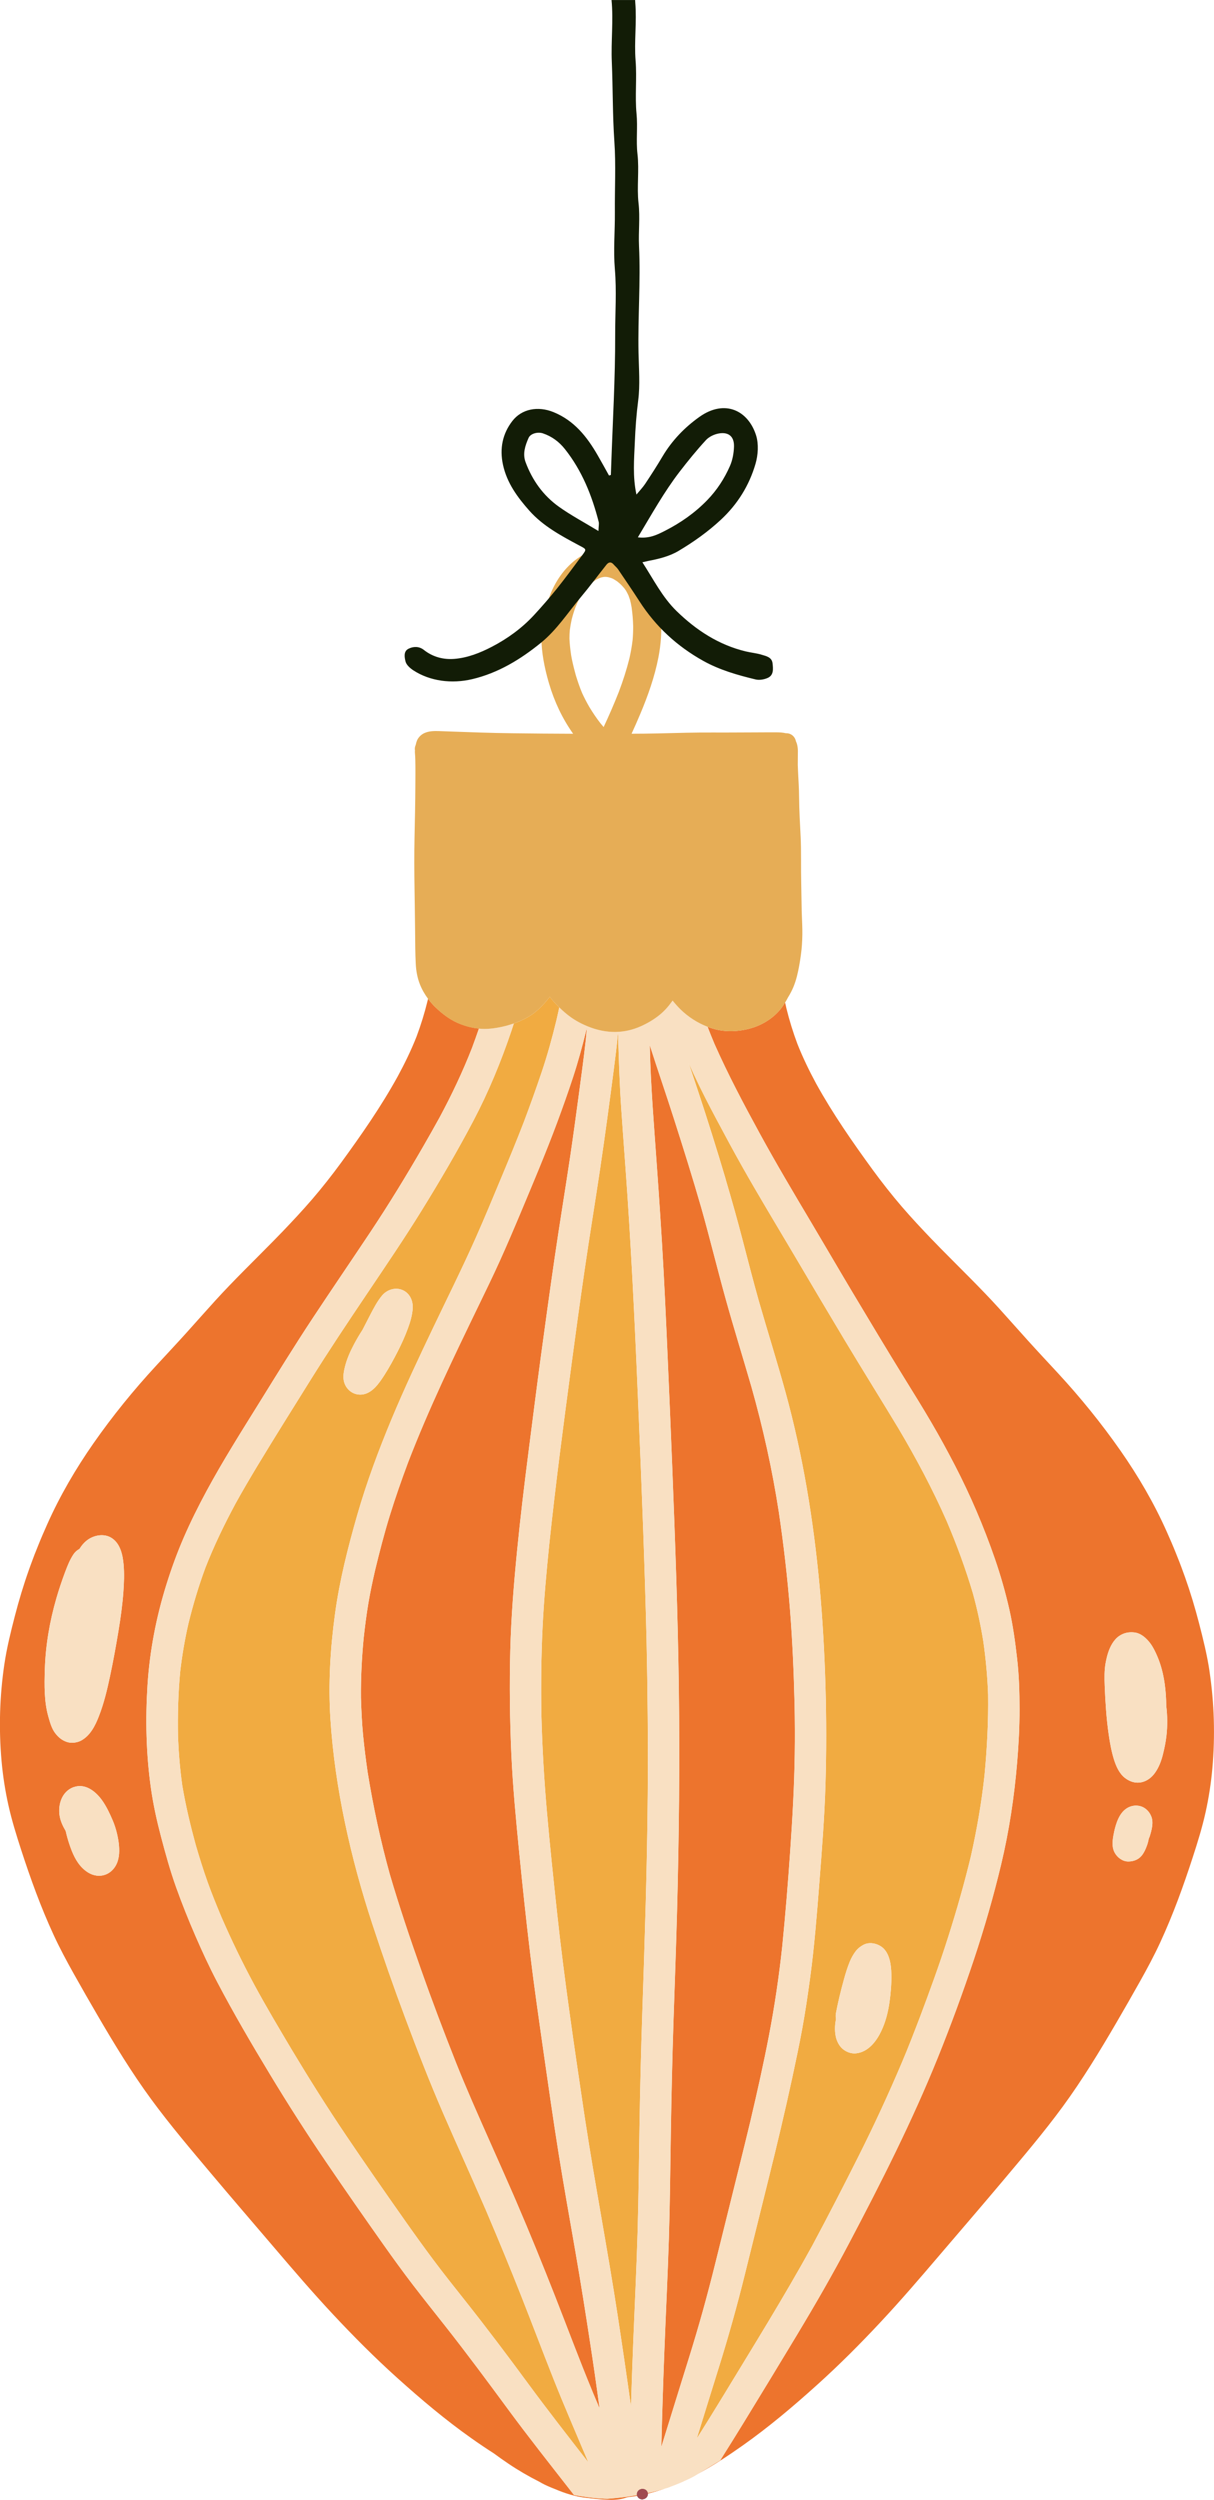
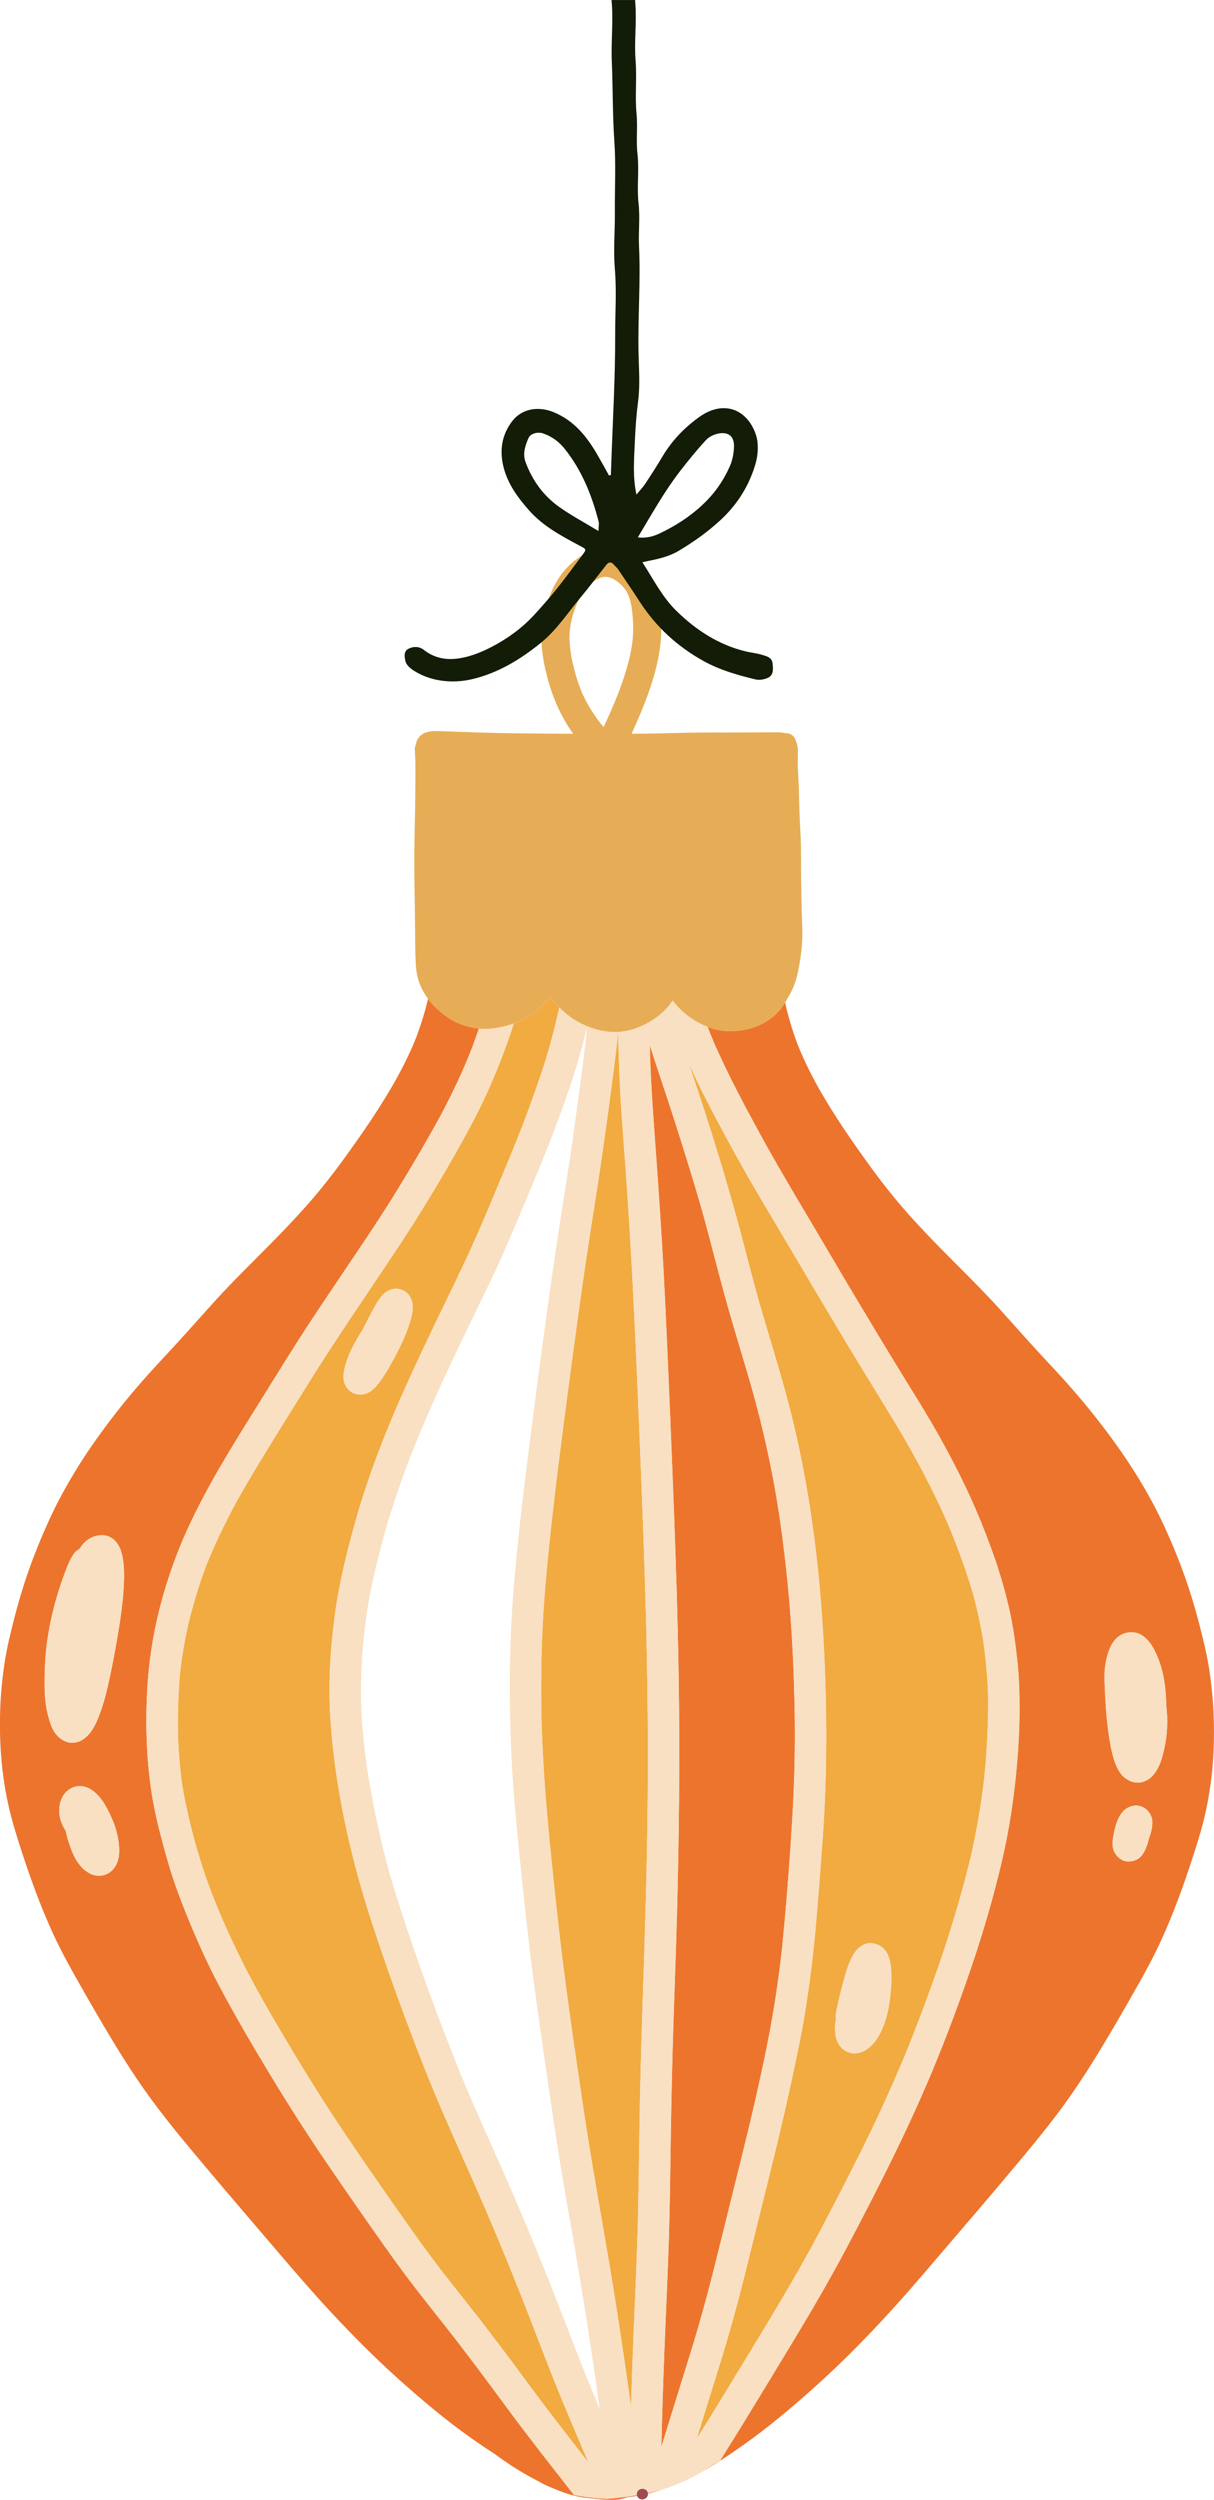
<svg xmlns="http://www.w3.org/2000/svg" width="119" height="245" viewBox="0 0 119 245" fill="none">
  <g clip-path="url(#clip0_140_54611)">
    <path d="M65.606 243.733C65.462 243.782 65.317 243.83 65.172 243.872C65.028 243.917 64.88 243.96 64.733 244.002C64.706 244.009 64.678 244.017 64.648 244.024C64.409 244.092 64.166 244.154 63.922 244.212C63.874 244.224 63.825 244.234 63.777 244.244C63.66 244.271 63.543 244.299 63.423 244.324C63.296 244.351 63.168 244.379 63.041 244.406C63.041 244.406 63.033 244.406 63.031 244.406C63.011 244.409 62.991 244.414 62.971 244.419C62.966 244.419 62.961 244.419 62.959 244.421H62.964C62.961 244.421 62.959 244.421 62.954 244.421C62.954 244.421 62.949 244.421 62.946 244.421C62.946 244.421 62.951 244.421 62.954 244.421C62.951 244.421 62.949 244.421 62.946 244.421C62.941 244.421 62.931 244.421 62.926 244.424C62.931 244.424 62.941 244.424 62.946 244.421C62.944 244.421 62.936 244.421 62.934 244.421C62.736 244.461 62.539 244.496 62.34 244.531C62.335 244.531 62.33 244.531 62.325 244.531C62.128 244.566 61.931 244.598 61.731 244.628C61.701 244.633 61.671 244.641 61.639 244.643C61.439 244.673 61.237 244.701 61.037 244.726C60.99 244.731 60.942 244.738 60.892 244.743C60.725 244.763 60.555 244.783 60.388 244.798C60.323 244.805 60.261 244.808 60.196 244.815C60.109 244.823 60.021 244.833 59.937 244.84C59.827 244.85 59.719 244.858 59.61 244.865C59.592 244.865 59.575 244.87 59.557 244.87H59.572C59.572 244.87 59.557 244.87 59.55 244.87C59.547 244.87 59.545 244.87 59.542 244.87C59.537 244.87 59.535 244.87 59.53 244.87C59.402 244.87 59.275 244.865 59.15 244.86V244.855C59.023 244.85 58.896 244.848 58.769 244.84C57.93 244.773 57.092 244.656 56.263 244.504C56.141 244.346 56.016 244.189 55.894 244.029C53.865 241.427 51.813 238.84 49.857 236.182C47.808 233.4 45.754 230.623 43.613 227.909C42.567 226.584 41.511 225.262 40.483 223.922C39.498 222.639 38.549 221.324 37.613 220.005C35.702 217.302 33.81 214.583 31.951 211.846C30.034 209.026 28.2 206.159 26.438 203.24C24.654 200.289 22.909 197.309 21.305 194.255C20.521 192.766 19.815 191.236 19.146 189.692C18.47 188.128 17.833 186.551 17.262 184.946C16.68 183.32 16.219 181.648 15.779 179.979C15.368 178.414 15.018 176.822 14.791 175.221C14.319 171.877 14.245 168.486 14.459 165.121C14.674 161.795 15.31 158.491 16.303 155.308C16.793 153.738 17.352 152.196 18.006 150.687C18.684 149.125 19.443 147.603 20.252 146.106C21.836 143.172 23.623 140.347 25.383 137.515C27.129 134.698 28.866 131.874 30.696 129.109C32.552 126.3 34.452 123.523 36.316 120.721C38.14 117.979 39.854 115.17 41.502 112.318C42.043 111.382 42.572 110.441 43.096 109.493C44.282 107.283 45.355 105.025 46.268 102.689C46.505 102.06 46.727 101.424 46.947 100.791C46.355 100.736 45.776 100.596 45.208 100.384C44.239 100.027 43.421 99.418 42.684 98.71C42.415 98.453 42.178 98.168 41.958 97.874C41.941 97.946 41.926 98.021 41.908 98.093C41.619 99.278 41.259 100.439 40.833 101.579C40.304 102.924 39.675 104.211 38.988 105.481C37.359 108.438 35.43 111.205 33.443 113.932C32.535 115.17 31.589 116.377 30.588 117.54C29.64 118.64 28.644 119.703 27.639 120.753C27.639 120.753 27.641 120.751 27.643 120.748C27.641 120.751 27.639 120.753 27.634 120.758C27.621 120.771 27.608 120.786 27.594 120.798C27.601 120.788 27.611 120.781 27.619 120.771C27.352 121.048 27.084 121.325 26.815 121.599C24.896 123.553 22.922 125.457 21.078 127.485C20.134 128.523 19.208 129.576 18.27 130.616C17.287 131.704 16.286 132.772 15.293 133.848C13.087 136.235 11.04 138.758 9.176 141.423C7.422 143.935 5.879 146.577 4.629 149.377C4.317 150.075 4.013 150.774 3.731 151.485C3.646 151.697 3.561 151.912 3.476 152.124C3.421 152.264 3.356 152.406 3.309 152.553C3.269 152.655 3.232 152.758 3.192 152.862C3.069 153.192 2.947 153.519 2.832 153.848C2.303 155.34 1.849 156.852 1.452 158.384C1.055 159.918 0.671 161.47 0.436 163.04C-0.038 166.199 -0.128 169.397 0.152 172.578C0.282 174.028 0.506 175.475 0.821 176.895C1.15 178.377 1.602 179.829 2.069 181.271C2.992 184.113 4.005 186.915 5.26 189.63C5.857 190.922 6.533 192.182 7.229 193.425C7.996 194.792 8.772 196.152 9.563 197.504C11.2 200.311 12.895 203.098 14.816 205.72C16.685 208.27 18.737 210.675 20.768 213.093C22.765 215.468 24.794 217.819 26.807 220.179C28.719 222.422 30.636 224.66 32.65 226.814C34.664 228.969 36.745 231.058 38.938 233.031C41.259 235.12 43.638 237.131 46.191 238.935C46.917 239.449 47.661 239.953 48.414 240.434C48.883 240.778 49.358 241.118 49.842 241.442C50.805 242.091 51.821 242.682 52.861 243.206C53.238 243.436 53.648 243.62 54.052 243.787C54.159 243.832 54.269 243.875 54.379 243.917C55.385 244.346 56.413 244.676 57.516 244.793C57.558 244.798 57.601 244.8 57.643 244.803C57.738 244.815 57.83 244.83 57.925 244.84C58.464 244.9 59.006 244.95 59.55 244.975C59.669 244.98 59.792 244.985 59.914 244.985C60.448 244.985 60.98 244.915 61.481 244.733C61.99 244.671 62.499 244.598 63.004 244.491C63.969 244.286 64.903 243.995 65.819 243.635C65.841 243.625 65.864 243.615 65.886 243.608C65.796 243.64 65.709 243.678 65.619 243.71C65.614 243.71 65.609 243.715 65.604 243.715L65.606 243.733ZM6.381 154.063C6.608 153.459 6.84 152.867 7.197 152.328C7.349 152.099 7.551 151.919 7.784 151.797C8.016 151.43 8.305 151.088 8.669 150.849C9.331 150.415 10.252 150.275 10.948 150.727C11.791 151.271 12.031 152.373 12.113 153.309C12.193 154.207 12.158 155.115 12.093 156.014C12.001 157.289 11.824 158.559 11.614 159.821C11.367 161.311 11.098 162.8 10.783 164.277C10.501 165.61 10.184 166.942 9.685 168.212C9.331 169.12 8.849 170.086 7.956 170.572C7.696 170.712 7.382 170.789 7.07 170.789C6.885 170.789 6.703 170.762 6.538 170.705C6.064 170.542 5.73 170.258 5.425 169.869C5.063 169.405 4.896 168.783 4.739 168.23C4.32 166.747 4.347 165.148 4.392 163.621C4.464 161.238 4.866 158.908 5.527 156.622C5.777 155.759 6.064 154.908 6.378 154.068L6.381 154.063ZM7.205 175.143C8.343 174.724 9.366 175.54 9.995 176.411C10.426 177.012 10.751 177.701 11.04 178.379C11.315 179.023 11.497 179.704 11.609 180.393C11.704 181.057 11.744 181.765 11.532 182.406C11.282 183.165 10.663 183.756 9.842 183.816C9.797 183.819 9.75 183.821 9.705 183.821C9.079 183.821 8.535 183.507 8.095 183.078C7.447 182.444 7.092 181.596 6.808 180.755C6.66 180.318 6.538 179.879 6.438 179.43C6.166 178.971 5.934 178.482 5.847 177.958C5.662 176.847 6.062 175.56 7.205 175.138V175.143Z" fill="#ED742D" />
    <path d="M62.951 244.424L62.944 244.426L62.954 244.424H62.959H62.951Z" fill="#CA6F77" />
    <path d="M118.558 163.758C118.323 162.189 117.939 160.637 117.542 159.102C117.145 157.57 116.691 156.058 116.162 154.566C116.045 154.237 115.925 153.91 115.803 153.581C115.763 153.479 115.728 153.374 115.685 153.271C115.638 153.127 115.573 152.985 115.518 152.842C115.436 152.628 115.351 152.416 115.264 152.204C114.982 151.493 114.677 150.794 114.365 150.095C113.118 147.296 111.575 144.654 109.818 142.141C107.954 139.476 105.908 136.954 103.702 134.566C102.706 133.491 101.705 132.42 100.724 131.335C99.784 130.294 98.858 129.242 97.917 128.204C96.073 126.175 94.099 124.271 92.18 122.318C91.91 122.043 91.643 121.769 91.376 121.489C91.383 121.499 91.393 121.507 91.401 121.517C91.388 121.502 91.376 121.489 91.361 121.477C91.358 121.474 91.356 121.472 91.351 121.467C91.351 121.467 91.353 121.469 91.356 121.472C90.35 120.422 89.354 119.359 88.406 118.258C87.405 117.093 86.46 115.888 85.551 114.65C83.567 111.923 81.638 109.156 80.006 106.2C79.32 104.93 78.693 103.642 78.162 102.297C77.735 101.155 77.376 99.995 77.086 98.812C77.041 98.622 77.001 98.433 76.959 98.243C76.817 98.478 76.664 98.704 76.49 98.917C75.773 99.787 74.75 100.429 73.67 100.748C72.462 101.107 71.117 101.175 69.901 100.81C69.717 100.755 69.534 100.691 69.355 100.621C69.574 101.187 69.799 101.748 70.036 102.31C71.366 105.309 72.898 108.201 74.471 111.08C76.098 114.059 77.835 116.973 79.569 119.89C80.879 122.091 82.165 124.306 83.477 126.504C83.492 126.529 83.507 126.554 83.522 126.579C83.525 126.584 83.527 126.587 83.53 126.592C83.532 126.597 83.535 126.599 83.537 126.604C83.545 126.617 83.552 126.629 83.557 126.639C85.227 129.429 86.896 132.218 88.603 134.985C89.507 136.45 90.418 137.909 91.286 139.394C92.092 140.769 92.856 142.168 93.59 143.586C95.122 146.542 96.43 149.606 97.517 152.753C98.082 154.384 98.556 156.051 98.938 157.735C99.294 159.307 99.514 160.914 99.696 162.516C99.888 164.172 99.936 165.839 99.938 167.503C99.938 169.232 99.848 170.971 99.704 172.693C99.422 176.066 98.92 179.407 98.136 182.701C97.385 185.844 96.487 188.958 95.464 192.025C94.381 195.273 93.198 198.494 91.915 201.668C89.407 207.878 86.377 213.859 83.255 219.78C81.641 222.844 79.911 225.843 78.127 228.809C76.405 231.669 74.668 234.518 72.926 237.368C72.162 238.615 71.386 239.858 70.605 241.095C70.183 241.352 69.761 241.604 69.342 241.866C69.02 242.063 68.701 242.26 68.376 242.455C69.914 241.627 71.381 240.658 72.801 239.655C75.354 237.852 77.733 235.843 80.053 233.752C82.247 231.779 84.328 229.693 86.342 227.534C88.356 225.381 90.27 223.143 92.184 220.9C94.198 218.54 96.227 216.189 98.224 213.814C100.255 211.394 102.309 208.991 104.176 206.441C106.097 203.816 107.792 201.029 109.429 198.225C110.218 196.873 110.996 195.513 111.762 194.146C112.459 192.903 113.135 191.643 113.731 190.351C114.987 187.636 116 184.834 116.923 181.992C117.392 180.55 117.844 179.098 118.171 177.616C118.486 176.196 118.71 174.746 118.84 173.299C119.119 170.116 119.03 166.919 118.555 163.761L118.558 163.758ZM109.189 179.619C109.289 179.143 109.419 178.664 109.626 178.22C109.808 177.835 110.053 177.481 110.41 177.239C110.762 177 111.196 176.895 111.62 176.967C112.197 177.064 112.636 177.466 112.85 177.998C113.098 178.606 112.893 179.332 112.711 179.934C112.683 180.021 112.648 180.106 112.608 180.186C112.566 180.42 112.506 180.652 112.424 180.874C112.294 181.224 112.154 181.546 111.92 181.84C111.595 182.242 111.116 182.419 110.614 182.424C110.609 182.424 110.604 182.424 110.599 182.424C110.033 182.424 109.519 182.027 109.262 181.546C108.95 180.959 109.065 180.241 109.194 179.619H109.189ZM113.23 173.716C112.91 174.173 112.459 174.534 111.905 174.657C111.775 174.684 111.648 174.699 111.523 174.699C111.061 174.699 110.627 174.514 110.253 174.223C109.711 173.796 109.399 173.082 109.197 172.441C108.947 171.645 108.8 170.819 108.68 169.993C108.561 169.187 108.478 168.379 108.418 167.568C108.358 166.787 108.316 166.004 108.286 165.22C108.259 164.447 108.241 163.673 108.386 162.91C108.508 162.271 108.685 161.63 109.025 161.071C109.199 160.787 109.434 160.507 109.714 160.32C110.17 160.016 110.649 159.918 111.191 159.978C111.842 160.051 112.384 160.55 112.758 161.049C113.04 161.43 113.247 161.864 113.434 162.299C113.804 163.154 114.031 164.065 114.163 164.988C114.268 165.712 114.313 166.445 114.32 167.179C114.44 168.15 114.448 169.133 114.338 170.106C114.268 170.737 114.138 171.353 113.983 171.969C113.829 172.583 113.597 173.195 113.23 173.716Z" fill="#ED742D" />
    <path d="M54.236 98.113C54.114 97.973 54.004 97.829 53.895 97.679C53.398 98.32 52.854 98.916 52.19 99.388C51.691 99.742 51.13 100.014 50.558 100.229C50.496 100.251 50.431 100.271 50.368 100.294C50.291 100.528 50.219 100.768 50.139 101.002C49.113 104.034 47.9 106.986 46.41 109.82C44.838 112.809 43.124 115.728 41.349 118.6C39.617 121.402 37.763 124.124 35.926 126.856C34.05 129.646 32.183 132.438 30.406 135.29C28.682 138.059 26.942 140.821 25.255 143.616C24.512 144.851 23.78 146.091 23.084 147.353C21.988 149.392 20.98 151.472 20.137 153.628C19.47 155.425 18.926 157.251 18.47 159.112C18.115 160.659 17.851 162.214 17.666 163.788C17.461 165.926 17.407 168.062 17.449 170.21C17.511 171.807 17.644 173.389 17.866 174.973C18.198 176.945 18.662 178.881 19.188 180.812C19.545 182.042 19.93 183.262 20.359 184.467C20.773 185.625 21.242 186.763 21.716 187.898C22.69 190.133 23.745 192.319 24.903 194.465C26.066 196.616 27.319 198.719 28.567 200.82C30.286 203.687 32.061 206.511 33.927 209.278C35.774 212.02 37.666 214.732 39.567 217.437C40.523 218.799 41.494 220.149 42.49 221.484C43.488 222.821 44.531 224.126 45.569 225.436C47.686 228.106 49.732 230.823 51.748 233.565C53.675 236.185 55.672 238.747 57.67 241.31C56.52 238.578 55.335 235.86 54.242 233.106C53.161 230.379 52.128 227.632 51.05 224.905C50.007 222.265 48.923 219.64 47.81 217.028C47.78 216.955 47.75 216.885 47.721 216.813C47.708 216.788 47.696 216.761 47.686 216.733C47.673 216.706 47.661 216.676 47.648 216.648C47.623 216.591 47.601 216.536 47.581 216.481C47.576 216.471 47.571 216.461 47.566 216.451C47.543 216.409 47.526 216.364 47.506 216.322C47.486 216.274 47.464 216.224 47.444 216.174C46.136 213.153 44.768 210.161 43.458 207.14C42.118 204.053 40.903 200.92 39.725 197.768C38.584 194.722 37.514 191.65 36.498 188.559C35.42 185.278 34.509 181.957 33.803 178.576C33.104 175.24 32.607 171.87 32.388 168.466C32.168 165.041 32.37 161.602 32.832 158.204C33.279 154.896 34.102 151.65 35.025 148.443C35.946 145.242 37.117 142.104 38.399 139.03C39.672 135.983 41.08 133.002 42.502 130.025C43.89 127.121 45.33 124.239 46.637 121.297C47.496 119.364 48.304 117.407 49.118 115.456C49.884 113.625 50.64 111.789 51.354 109.937C51.961 108.333 52.537 106.719 53.086 105.097C53.653 103.42 54.122 101.718 54.538 99.999C54.638 99.578 54.731 99.153 54.823 98.729C54.621 98.532 54.424 98.325 54.236 98.113ZM35.442 136.667C35.395 136.672 35.347 136.672 35.302 136.672C34.444 136.672 33.75 135.981 33.675 135.13C33.638 134.718 33.715 134.329 33.815 133.932C34.002 133.181 34.329 132.443 34.691 131.761C34.95 131.27 35.233 130.788 35.537 130.322C35.789 129.823 36.046 129.326 36.303 128.832C36.635 128.196 36.982 127.53 37.441 126.973C37.933 126.38 38.774 126.11 39.492 126.44C40.184 126.756 40.496 127.48 40.456 128.209C40.418 128.89 40.209 129.573 39.974 130.212C39.692 130.976 39.355 131.714 38.986 132.44C38.579 133.236 38.15 134.027 37.666 134.778C37.154 135.571 36.473 136.582 35.447 136.669L35.442 136.667Z" fill="#F1AB41" />
    <path d="M71.132 115.571C71.726 117.565 72.285 119.566 72.809 121.579C73.318 123.535 73.822 125.491 74.366 127.435C75.232 130.449 76.175 133.438 77.006 136.462C77.847 139.524 78.526 142.628 79.07 145.756C80.191 152.196 80.727 158.738 80.917 165.268C81.009 168.441 81.012 171.61 80.919 174.784C80.825 178.025 80.57 181.266 80.318 184.495C80.076 187.608 79.831 190.73 79.412 193.826C79.185 195.493 78.94 197.157 78.638 198.811C78.341 200.428 78 202.032 77.655 203.639C76.944 206.938 76.16 210.216 75.347 213.487C74.576 216.596 73.802 219.705 73.033 222.814C72.26 225.943 71.391 229.046 70.428 232.123C69.714 234.403 69.01 236.689 68.302 238.969C69.17 237.59 70.031 236.205 70.877 234.813C73.842 229.927 76.869 225.077 79.622 220.067C81.186 217.145 82.706 214.196 84.194 211.234C85.686 208.258 87.088 205.229 88.391 202.16C89.018 200.685 89.594 199.191 90.166 197.696C90.151 197.736 90.136 197.778 90.121 197.818C91.119 195.171 92.09 192.514 92.946 189.817C93.774 187.204 94.53 184.572 95.169 181.91C95.756 179.29 96.215 176.658 96.504 173.99C96.754 171.353 96.891 168.716 96.856 166.069C96.796 164.322 96.634 162.593 96.39 160.864C96.133 159.265 95.796 157.695 95.364 156.131C94.65 153.723 93.784 151.375 92.801 149.067C91.418 145.933 89.811 142.914 88.064 139.97C86.315 137.071 84.521 134.202 82.779 131.297C81.122 128.538 79.484 125.768 77.85 122.996C76.135 120.097 74.386 117.215 72.731 114.281C71.88 112.772 71.059 111.242 70.243 109.71C69.482 108.281 68.736 106.841 68.055 105.371C67.865 104.962 67.678 104.548 67.496 104.136C67.805 105.067 68.117 105.998 68.427 106.928C69.377 109.79 70.278 112.674 71.137 115.564L71.132 115.571ZM86.385 199.046C85.903 200.051 85.117 201.084 83.932 201.224C83.874 201.232 83.817 201.234 83.759 201.234C83.348 201.234 82.931 201.067 82.619 200.807C82.284 200.528 82.092 200.156 81.965 199.752C81.808 199.141 81.818 198.524 81.94 197.903C81.94 197.891 81.945 197.878 81.948 197.868C81.908 197.684 81.903 197.489 81.94 197.294C82.152 196.174 82.424 195.064 82.729 193.963C82.888 193.387 83.063 192.816 83.29 192.259C83.445 191.878 83.642 191.523 83.894 191.194C84.086 190.949 84.336 190.755 84.608 190.608C85.137 190.318 85.741 190.4 86.248 190.68C87.191 191.199 87.353 192.499 87.373 193.459C87.393 194.363 87.321 195.278 87.196 196.172C87.059 197.155 86.814 198.148 86.382 199.046H86.385Z" fill="#F1AB41" />
    <path d="M56.003 133.84C55.225 139.661 54.456 145.487 53.842 151.325C53.842 151.318 53.842 151.31 53.844 151.303C53.568 154.015 53.316 156.727 53.186 159.452C53.048 162.311 53.021 165.175 53.068 168.04C53.148 171.206 53.333 174.362 53.607 177.518C53.897 180.834 54.249 184.143 54.606 187.451C55.309 193.976 56.275 200.47 57.239 206.963C57.279 207.232 57.321 207.502 57.361 207.769C58.334 214.128 59.557 220.446 60.528 226.803C60.989 229.812 61.434 232.826 61.85 235.84C61.915 233.74 61.985 231.639 62.07 229.535C62.215 225.92 62.394 222.305 62.499 218.687C62.599 215.214 62.632 211.738 62.686 208.265C62.744 204.627 62.836 200.989 62.956 197.354C63.196 190.186 63.435 183.018 63.492 175.844C63.532 170.762 63.485 165.679 63.373 160.599C63.373 160.664 63.375 160.732 63.378 160.797C63.203 153.561 62.923 146.325 62.621 139.092C62.32 131.804 61.995 124.516 61.508 117.235C61.316 114.366 61.089 111.502 60.895 108.635C60.725 106.147 60.648 103.657 60.585 101.165C60.475 102.367 60.326 103.57 60.171 104.765C59.752 107.981 59.322 111.192 58.846 114.398C58.347 117.759 57.79 121.113 57.301 124.473C56.847 127.592 56.417 130.714 56.001 133.837L56.003 133.84Z" fill="#F1AB41" />
    <path d="M63.81 105.666C63.902 107.482 64.024 109.296 64.159 111.11C64.421 114.683 64.673 118.256 64.89 121.831C65.115 125.536 65.28 129.246 65.442 132.954C65.597 136.53 65.754 140.102 65.891 143.678C66.176 150.941 66.445 158.207 66.54 165.475C66.637 172.75 66.557 180.026 66.365 187.302C66.27 190.892 66.133 194.48 66.016 198.07C65.896 201.755 65.811 205.441 65.754 209.128C65.699 212.537 65.671 215.947 65.564 219.356C65.449 222.988 65.267 226.619 65.127 230.252C65.003 233.43 64.903 236.609 64.825 239.788C65.726 236.893 66.615 233.994 67.521 231.1C68.487 228.021 69.347 224.91 70.121 221.776C70.887 218.679 71.656 215.586 72.424 212.489C72.806 210.95 73.186 209.408 73.555 207.866C73.547 207.896 73.54 207.926 73.535 207.956C73.55 207.898 73.562 207.841 73.575 207.783V207.776C74.219 205.029 74.84 202.269 75.372 199.497C75.931 196.586 76.365 193.654 76.68 190.707C76.989 187.608 77.243 184.5 77.456 181.393C77.675 178.224 77.857 175.056 77.902 171.877C77.927 170.255 77.917 168.636 77.885 167.014C77.81 163.953 77.683 160.891 77.443 157.837C77.189 154.601 76.817 151.38 76.34 148.169C75.699 144.022 74.795 139.935 73.652 135.898C72.819 133.014 71.923 130.145 71.119 127.25C70.298 124.299 69.577 121.322 68.743 118.373C67.905 115.459 66.997 112.564 66.071 109.675C65.297 107.253 64.466 104.847 63.69 102.425C63.72 103.505 63.752 104.583 63.807 105.661L63.81 105.666Z" fill="#ED742D" />
-     <path d="M58.092 234.411C58.317 234.952 58.549 235.494 58.776 236.033C58.616 234.87 58.457 233.705 58.287 232.542C58.167 231.704 58.04 230.868 57.913 230.032C57.428 226.856 56.929 223.685 56.378 220.518C55.824 217.355 55.262 214.191 54.753 211.02C54.219 207.679 53.742 204.328 53.263 200.977C52.812 197.813 52.35 194.65 51.971 191.476C51.579 188.197 51.227 184.916 50.903 181.633C50.581 178.379 50.266 175.118 50.121 171.85C49.972 168.476 49.934 165.108 50.019 161.73C50.101 158.471 50.364 155.228 50.683 151.987C51 148.763 51.387 145.547 51.798 142.333C52.198 139.212 52.59 136.088 53.011 132.969C53.448 129.748 53.89 126.529 54.359 123.313C54.848 119.947 55.407 116.594 55.906 113.228C56.188 111.325 56.448 109.416 56.705 107.507C56.952 105.661 57.206 103.819 57.413 101.971C57.458 101.529 57.501 101.09 57.538 100.648C57.516 100.741 57.498 100.83 57.476 100.923C57.092 102.497 56.667 104.056 56.161 105.596C55.672 107.08 55.148 108.558 54.603 110.025C53.483 113.034 52.23 115.99 50.99 118.952C50.339 120.509 49.675 122.058 48.978 123.595C48.332 125.025 47.643 126.437 46.959 127.849C44.491 132.944 42.028 138.044 39.994 143.331C39.353 145.045 38.751 146.772 38.21 148.521C37.663 150.285 37.204 152.074 36.77 153.868C36.523 154.941 36.293 156.019 36.109 157.106C35.914 158.259 35.769 159.419 35.642 160.58C35.462 162.501 35.362 164.417 35.38 166.348C35.417 167.588 35.472 168.826 35.592 170.061C35.712 171.276 35.864 172.481 36.039 173.691C36.588 177.062 37.297 180.393 38.212 183.681C39.126 186.805 40.166 189.887 41.249 192.955C42.338 196.042 43.498 199.103 44.703 202.147C45.2 203.397 45.724 204.637 46.256 205.872C47.556 208.869 48.904 211.843 50.211 214.835C50.251 214.924 50.291 215.012 50.328 215.102C50.339 215.124 50.349 215.149 50.358 215.171C50.386 215.226 50.408 215.281 50.428 215.336C50.453 215.396 50.481 215.453 50.506 215.513C50.518 215.536 50.528 215.558 50.536 215.583C50.551 215.613 50.566 215.646 50.576 215.675C50.596 215.72 50.613 215.765 50.633 215.81C51.951 218.864 53.201 221.951 54.419 225.049C55.642 228.166 56.807 231.31 58.092 234.403V234.411Z" fill="#ED742D" />
    <path d="M4.394 163.619C4.349 165.148 4.322 166.745 4.741 168.227C4.898 168.781 5.066 169.402 5.428 169.866C5.732 170.258 6.066 170.54 6.541 170.702C6.708 170.759 6.887 170.787 7.072 170.787C7.382 170.787 7.699 170.71 7.958 170.57C8.849 170.083 9.333 169.118 9.687 168.209C10.184 166.939 10.504 165.605 10.786 164.275C11.1 162.798 11.37 161.308 11.617 159.819C11.824 158.556 12.003 157.286 12.096 156.011C12.161 155.113 12.196 154.205 12.116 153.306C12.033 152.371 11.794 151.268 10.95 150.724C10.257 150.275 9.333 150.415 8.672 150.846C8.307 151.086 8.018 151.425 7.786 151.794C7.556 151.917 7.352 152.096 7.199 152.326C6.843 152.865 6.608 153.459 6.383 154.06C6.069 154.901 5.779 155.752 5.532 156.615C4.871 158.903 4.469 161.233 4.397 163.614L4.394 163.619Z" fill="#F9E0C2" />
    <path d="M6.438 179.435C6.536 179.881 6.66 180.323 6.808 180.76C7.095 181.601 7.446 182.451 8.095 183.083C8.537 183.512 9.079 183.826 9.705 183.826C9.75 183.826 9.795 183.826 9.842 183.821C10.661 183.761 11.282 183.17 11.532 182.411C11.744 181.768 11.704 181.059 11.609 180.398C11.499 179.707 11.315 179.028 11.04 178.384C10.751 177.706 10.426 177.017 9.994 176.416C9.366 175.545 8.342 174.732 7.204 175.148C6.061 175.567 5.66 176.857 5.847 177.968C5.934 178.492 6.166 178.978 6.438 179.44V179.435Z" fill="#F9E0C2" />
    <path d="M114.338 170.103C114.448 169.13 114.438 168.15 114.321 167.177C114.313 166.443 114.268 165.712 114.163 164.986C114.031 164.065 113.804 163.154 113.435 162.296C113.247 161.862 113.04 161.428 112.758 161.046C112.384 160.545 111.845 160.048 111.191 159.976C110.65 159.916 110.17 160.013 109.714 160.318C109.434 160.505 109.2 160.784 109.025 161.069C108.683 161.63 108.506 162.269 108.386 162.907C108.241 163.671 108.259 164.444 108.286 165.218C108.314 166.001 108.359 166.785 108.419 167.566C108.478 168.377 108.563 169.185 108.681 169.991C108.8 170.817 108.948 171.64 109.197 172.439C109.399 173.077 109.709 173.793 110.253 174.22C110.627 174.514 111.061 174.697 111.523 174.697C111.648 174.697 111.775 174.684 111.905 174.654C112.459 174.534 112.911 174.173 113.23 173.714C113.597 173.192 113.826 172.578 113.984 171.965C114.138 171.348 114.268 170.734 114.338 170.103Z" fill="#F9E0C2" />
    <path d="M86.248 190.677C85.738 190.398 85.137 190.316 84.608 190.605C84.336 190.755 84.086 190.947 83.894 191.191C83.642 191.518 83.445 191.875 83.29 192.257C83.066 192.813 82.888 193.385 82.729 193.961C82.422 195.061 82.152 196.169 81.94 197.292C81.903 197.486 81.908 197.681 81.948 197.866C81.948 197.878 81.943 197.891 81.94 197.901C81.818 198.522 81.81 199.138 81.965 199.75C82.092 200.154 82.284 200.525 82.619 200.805C82.928 201.064 83.348 201.232 83.759 201.232C83.817 201.232 83.874 201.229 83.932 201.222C85.117 201.082 85.903 200.049 86.385 199.043C86.814 198.145 87.061 197.152 87.198 196.169C87.323 195.276 87.395 194.36 87.376 193.457C87.353 192.496 87.188 191.196 86.248 190.677Z" fill="#F9E0C2" />
    <path d="M110.595 182.426C110.595 182.426 110.605 182.426 110.61 182.426C111.114 182.421 111.593 182.244 111.915 181.842C112.149 181.55 112.292 181.226 112.419 180.877C112.504 180.655 112.561 180.423 112.604 180.188C112.646 180.108 112.681 180.023 112.706 179.936C112.888 179.335 113.093 178.609 112.846 178C112.631 177.469 112.192 177.067 111.615 176.97C111.191 176.897 110.757 177.004 110.405 177.242C110.048 177.484 109.804 177.838 109.621 178.222C109.414 178.666 109.282 179.145 109.185 179.622C109.055 180.246 108.94 180.964 109.252 181.548C109.509 182.03 110.023 182.426 110.59 182.426H110.595Z" fill="#F9E0C2" />
    <path d="M39.971 130.21C40.206 129.573 40.418 128.887 40.453 128.206C40.493 127.478 40.181 126.754 39.49 126.437C38.769 126.108 37.928 126.377 37.438 126.971C36.979 127.527 36.632 128.196 36.3 128.83C36.043 129.324 35.786 129.82 35.534 130.319C35.232 130.786 34.95 131.268 34.688 131.759C34.326 132.44 33.999 133.179 33.812 133.93C33.715 134.326 33.638 134.716 33.673 135.127C33.748 135.978 34.441 136.669 35.3 136.669C35.347 136.669 35.392 136.669 35.44 136.664C36.465 136.575 37.149 135.564 37.658 134.773C38.142 134.022 38.569 133.231 38.978 132.435C39.35 131.712 39.687 130.973 39.967 130.207L39.971 130.21Z" fill="#F9E0C2" />
    <path d="M70.61 241.095C71.391 239.858 72.167 238.615 72.931 237.367C74.673 234.521 76.41 231.669 78.132 228.809C79.919 225.843 81.646 222.844 83.26 219.78C86.382 213.859 89.412 207.878 91.92 201.668C93.203 198.494 94.383 195.271 95.469 192.025C96.492 188.958 97.39 185.844 98.141 182.701C98.928 179.407 99.427 176.066 99.709 172.693C99.853 170.971 99.943 169.232 99.943 167.503C99.941 165.839 99.893 164.172 99.701 162.516C99.519 160.916 99.299 159.307 98.943 157.735C98.558 156.051 98.087 154.387 97.523 152.752C96.434 149.606 95.127 146.542 93.594 143.586C92.861 142.168 92.095 140.769 91.291 139.394C90.423 137.907 89.512 136.45 88.608 134.985C86.901 132.218 85.232 129.429 83.562 126.639C83.557 126.627 83.55 126.617 83.542 126.604C83.54 126.599 83.537 126.597 83.535 126.592C83.535 126.589 83.53 126.584 83.527 126.579C83.512 126.554 83.497 126.529 83.482 126.504C82.17 124.306 80.884 122.091 79.574 119.89C77.837 116.973 76.1 114.059 74.476 111.08C72.903 108.201 71.371 105.309 70.041 102.31C69.804 101.751 69.579 101.187 69.36 100.621C68.367 100.239 67.456 99.65 66.697 98.906C66.425 98.635 66.17 98.35 65.933 98.053C65.901 98.098 65.873 98.143 65.838 98.186C65.494 98.667 65.092 99.109 64.631 99.48C64.084 99.919 63.473 100.279 62.831 100.566C62.045 100.92 61.222 101.112 60.356 101.127H60.253C59.542 101.127 58.831 101.002 58.157 100.78C57.388 100.526 56.627 100.162 55.968 99.692C55.562 99.403 55.182 99.074 54.825 98.724C54.731 99.149 54.638 99.573 54.541 99.994C54.122 101.713 53.655 103.415 53.089 105.092C52.539 106.716 51.963 108.328 51.356 109.932C50.643 111.784 49.887 113.617 49.12 115.451C48.307 117.405 47.501 119.359 46.64 121.292C45.332 124.234 43.892 127.116 42.505 130.02C41.082 132.997 39.675 135.981 38.402 139.025C37.119 142.099 35.949 145.237 35.028 148.438C34.105 151.645 33.283 154.891 32.834 158.199C32.373 161.597 32.17 165.036 32.39 168.461C32.607 171.862 33.106 175.235 33.805 178.571C34.511 181.952 35.425 185.273 36.5 188.554C37.516 191.645 38.587 194.717 39.727 197.763C40.905 200.912 42.12 204.048 43.461 207.135C44.771 210.154 46.141 213.148 47.446 216.169C47.468 216.219 47.488 216.269 47.508 216.317C47.526 216.362 47.546 216.404 47.568 216.446C47.573 216.456 47.578 216.466 47.583 216.476C47.606 216.534 47.628 216.589 47.651 216.643C47.663 216.671 47.675 216.701 47.688 216.728C47.7 216.756 47.711 216.783 47.723 216.808C47.75 216.88 47.78 216.95 47.813 217.023C48.926 219.635 50.009 222.257 51.052 224.9C52.13 227.629 53.163 230.374 54.244 233.101C55.334 235.855 56.52 238.575 57.673 241.305C55.676 238.74 53.677 236.18 51.751 233.56C49.734 230.815 47.688 228.098 45.572 225.431C44.534 224.121 43.493 222.816 42.492 221.479C41.496 220.144 40.528 218.794 39.57 217.432C37.668 214.727 35.776 212.015 33.93 209.273C32.061 206.504 30.286 203.679 28.569 200.815C27.321 198.714 26.066 196.613 24.906 194.46C23.748 192.314 22.692 190.128 21.719 187.893C21.242 186.758 20.776 185.62 20.361 184.462C19.932 183.257 19.548 182.037 19.191 180.807C18.662 178.878 18.198 176.942 17.868 174.968C17.648 173.384 17.514 171.802 17.451 170.205C17.409 168.057 17.466 165.921 17.669 163.783C17.851 162.206 18.118 160.652 18.472 159.107C18.929 157.246 19.475 155.42 20.139 153.623C20.98 151.467 21.991 149.387 23.086 147.348C23.783 146.086 24.514 144.843 25.258 143.611C26.945 140.816 28.684 138.054 30.409 135.285C32.185 132.433 34.052 129.641 35.929 126.851C37.768 124.119 39.622 121.397 41.352 118.595C43.126 115.723 44.843 112.804 46.413 109.815C47.903 106.981 49.118 104.029 50.141 100.997C50.221 100.763 50.293 100.526 50.371 100.289C49.64 100.548 48.863 100.72 48.097 100.798C47.711 100.838 47.326 100.835 46.949 100.8C46.727 101.434 46.505 102.07 46.27 102.699C45.357 105.034 44.284 107.292 43.099 109.503C42.577 110.451 42.045 111.392 41.504 112.327C39.859 115.179 38.142 117.989 36.318 120.731C34.454 123.533 32.552 126.31 30.698 129.119C28.871 131.884 27.134 134.708 25.385 137.525C23.625 140.357 21.839 143.181 20.254 146.116C19.445 147.61 18.687 149.135 18.008 150.697C17.354 152.206 16.795 153.748 16.306 155.317C15.313 158.501 14.676 161.805 14.462 165.13C14.247 168.496 14.319 171.89 14.794 175.23C15.021 176.835 15.37 178.424 15.782 179.989C16.221 181.658 16.683 183.329 17.264 184.956C17.838 186.561 18.472 188.137 19.148 189.702C19.817 191.246 20.526 192.776 21.307 194.265C22.912 197.319 24.656 200.298 26.441 203.25C28.202 206.167 30.037 209.036 31.953 211.855C33.812 214.593 35.707 217.312 37.616 220.014C38.552 221.334 39.5 222.647 40.486 223.932C41.514 225.271 42.569 226.591 43.615 227.919C45.756 230.631 47.808 233.41 49.859 236.192C51.816 238.85 53.87 241.437 55.896 244.039C56.018 244.199 56.143 244.356 56.265 244.513C57.094 244.665 57.932 244.783 58.771 244.85C58.898 244.858 59.026 244.86 59.153 244.865V244.87C59.28 244.875 59.407 244.878 59.532 244.88C59.537 244.88 59.54 244.88 59.545 244.88C59.547 244.88 59.55 244.88 59.552 244.88C59.56 244.88 59.567 244.88 59.575 244.88H59.56C59.577 244.88 59.594 244.875 59.612 244.875C59.722 244.868 59.829 244.858 59.939 244.848C60.026 244.84 60.114 244.833 60.198 244.825C60.263 244.82 60.326 244.815 60.391 244.808C60.56 244.79 60.727 244.773 60.895 244.753C60.942 244.748 60.989 244.74 61.039 244.735C61.242 244.71 61.441 244.683 61.641 244.653C61.671 244.648 61.701 244.643 61.733 244.638C61.93 244.608 62.127 244.576 62.327 244.541C62.332 244.541 62.337 244.541 62.342 244.541C62.539 244.506 62.739 244.471 62.936 244.431C62.939 244.431 62.944 244.431 62.946 244.431C62.949 244.431 62.954 244.431 62.956 244.431C62.956 244.431 62.951 244.431 62.949 244.431C62.946 244.431 62.944 244.431 62.941 244.431C62.941 244.431 62.946 244.431 62.949 244.431C62.951 244.431 62.954 244.431 62.959 244.431C62.961 244.431 62.964 244.431 62.968 244.431C62.968 244.431 62.966 244.431 62.964 244.431C62.968 244.431 62.974 244.431 62.976 244.428C62.996 244.423 63.016 244.421 63.036 244.416C63.036 244.416 63.041 244.416 63.043 244.416C63.043 244.416 63.046 244.416 63.048 244.416C63.176 244.389 63.3 244.359 63.428 244.331C63.545 244.306 63.662 244.281 63.782 244.254C63.83 244.241 63.879 244.231 63.927 244.221C64.169 244.164 64.411 244.102 64.653 244.034C64.68 244.027 64.708 244.019 64.738 244.012C64.885 243.972 65.03 243.929 65.177 243.882C65.322 243.837 65.467 243.792 65.611 243.742C65.616 243.742 65.621 243.737 65.626 243.737C65.716 243.705 65.803 243.67 65.893 243.635C66.091 243.56 66.285 243.485 66.477 243.405C66.575 243.366 66.672 243.323 66.767 243.283C66.847 243.248 66.927 243.218 67.006 243.181C67.006 243.178 67.006 243.173 67.009 243.171C67.204 243.084 67.403 242.999 67.595 242.901C67.56 242.919 67.525 242.936 67.493 242.956C67.67 242.867 67.847 242.777 68.022 242.684C68.144 242.615 68.267 242.54 68.386 242.467C68.711 242.273 69.03 242.076 69.352 241.879C69.772 241.619 70.193 241.365 70.615 241.108L70.61 241.095ZM68.052 105.379C68.733 106.848 69.48 108.288 70.241 109.718C71.057 111.25 71.878 112.779 72.729 114.289C74.383 117.223 76.133 120.105 77.847 123.004C79.484 125.776 81.121 128.545 82.776 131.305C84.518 134.209 86.312 137.076 88.062 139.978C89.809 142.922 91.416 145.941 92.798 149.075C93.782 151.383 94.648 153.731 95.361 156.138C95.793 157.7 96.13 159.27 96.387 160.871C96.632 162.6 96.794 164.33 96.854 166.076C96.891 168.723 96.754 171.361 96.502 173.998C96.21 176.668 95.751 179.3 95.167 181.917C94.528 184.579 93.772 187.212 92.943 189.824C92.087 192.521 91.116 195.178 90.118 197.826C90.133 197.786 90.148 197.743 90.163 197.703C89.592 199.198 89.018 200.693 88.389 202.167C87.088 205.236 85.686 208.263 84.191 211.242C82.704 214.203 81.184 217.15 79.619 220.074C76.867 225.084 73.839 229.935 70.875 234.82C70.029 236.212 69.168 237.597 68.299 238.977C69.005 236.694 69.712 234.411 70.425 232.13C71.389 229.056 72.257 225.95 73.031 222.821C73.799 219.712 74.573 216.604 75.344 213.495C76.158 210.221 76.941 206.945 77.653 203.647C77.997 202.042 78.339 200.436 78.636 198.819C78.938 197.165 79.182 195.498 79.409 193.834C79.829 190.737 80.073 187.613 80.315 184.502C80.57 181.271 80.822 178.03 80.917 174.791C81.009 171.618 81.007 168.449 80.914 165.275C80.727 158.746 80.188 152.204 79.068 145.764C78.524 142.635 77.847 139.531 77.004 136.47C76.175 133.446 75.229 130.457 74.363 127.443C73.817 125.499 73.315 123.54 72.806 121.587C72.282 119.573 71.723 117.572 71.129 115.579C70.271 112.687 69.37 109.805 68.419 106.943C68.109 106.012 67.797 105.082 67.488 104.151C67.67 104.565 67.857 104.977 68.047 105.386L68.052 105.379ZM66.076 109.678C66.999 112.567 67.91 115.461 68.748 118.378C69.582 121.325 70.303 124.301 71.124 127.253C71.928 130.147 72.824 133.014 73.657 135.901C74.8 139.938 75.704 144.025 76.345 148.172C76.822 151.383 77.193 154.604 77.448 157.84C77.688 160.896 77.815 163.955 77.89 167.017C77.922 168.639 77.932 170.258 77.907 171.88C77.862 175.056 77.68 178.225 77.46 181.396C77.246 184.502 76.994 187.611 76.684 190.71C76.37 193.656 75.936 196.591 75.377 199.5C74.845 202.272 74.224 205.034 73.58 207.779C73.58 207.781 73.58 207.784 73.58 207.786C73.565 207.843 73.552 207.901 73.54 207.958C73.547 207.928 73.555 207.898 73.56 207.868C73.188 209.41 72.811 210.952 72.429 212.492C71.661 215.586 70.89 218.682 70.126 221.778C69.352 224.912 68.489 228.023 67.525 231.102C66.62 233.997 65.731 236.896 64.83 239.79C64.908 236.611 65.007 233.433 65.132 230.254C65.275 226.621 65.454 222.991 65.569 219.358C65.676 215.95 65.704 212.539 65.759 209.131C65.819 205.443 65.901 201.758 66.021 198.073C66.138 194.485 66.275 190.894 66.37 187.304C66.562 180.028 66.64 172.753 66.545 165.477C66.447 158.209 66.18 150.944 65.896 143.68C65.756 140.105 65.601 136.532 65.447 132.957C65.284 129.246 65.12 125.539 64.895 121.834C64.678 118.258 64.428 114.685 64.164 111.112C64.032 109.298 63.907 107.485 63.815 105.668C63.76 104.59 63.727 103.51 63.697 102.432C64.476 104.855 65.304 107.26 66.078 109.683L66.076 109.678ZM58.848 114.401C59.325 111.195 59.757 107.981 60.173 104.767C60.328 103.572 60.478 102.372 60.588 101.167C60.65 103.66 60.73 106.15 60.897 108.637C61.092 111.504 61.316 114.371 61.511 117.238C62 124.518 62.325 131.806 62.624 139.094C62.926 146.328 63.206 153.563 63.38 160.799C63.378 160.734 63.375 160.667 63.375 160.602C63.488 165.682 63.538 170.764 63.495 175.847C63.438 183.02 63.198 190.188 62.959 197.357C62.836 200.992 62.746 204.63 62.689 208.268C62.634 211.741 62.602 215.216 62.502 218.689C62.4 222.307 62.217 225.923 62.073 229.538C61.988 231.639 61.918 233.74 61.853 235.843C61.436 232.826 60.989 229.815 60.53 226.806C59.557 220.448 58.334 214.128 57.363 207.771C57.324 207.502 57.281 207.232 57.241 206.965C56.278 200.473 55.312 193.978 54.608 187.454C54.251 184.145 53.897 180.834 53.61 177.521C53.336 174.365 53.151 171.208 53.071 168.042C53.024 165.178 53.048 162.314 53.188 159.454C53.321 156.732 53.573 154.017 53.847 151.305C53.847 151.313 53.847 151.32 53.845 151.328C54.459 145.487 55.227 139.661 56.006 133.842C56.423 130.719 56.852 127.597 57.306 124.478C57.795 121.115 58.352 117.764 58.851 114.403L58.848 114.401ZM50.635 215.818C50.618 215.773 50.598 215.728 50.578 215.683C50.565 215.653 50.553 215.62 50.538 215.591C50.528 215.566 50.518 215.543 50.508 215.521C50.483 215.461 50.458 215.403 50.431 215.344C50.411 215.286 50.386 215.231 50.361 215.179C50.351 215.156 50.341 215.131 50.331 215.109C50.293 215.019 50.254 214.932 50.214 214.842C48.906 211.848 47.558 208.874 46.258 205.88C45.727 204.645 45.202 203.405 44.706 202.155C43.5 199.111 42.337 196.049 41.252 192.963C40.171 189.894 39.131 186.813 38.215 183.689C37.299 180.398 36.59 177.069 36.041 173.698C35.866 172.491 35.712 171.283 35.594 170.068C35.475 168.833 35.42 167.596 35.382 166.356C35.367 164.424 35.465 162.508 35.644 160.587C35.772 159.424 35.916 158.267 36.111 157.114C36.296 156.026 36.525 154.948 36.772 153.875C37.206 152.081 37.666 150.295 38.212 148.528C38.754 146.779 39.355 145.053 39.997 143.339C42.031 138.052 44.494 132.952 46.962 127.857C47.646 126.445 48.334 125.032 48.981 123.603C49.675 122.063 50.338 120.514 50.992 118.959C52.233 115.998 53.485 113.041 54.606 110.032C55.152 108.565 55.674 107.09 56.163 105.603C56.67 104.064 57.094 102.502 57.478 100.93C57.501 100.84 57.518 100.748 57.541 100.656C57.503 101.097 57.461 101.536 57.416 101.978C57.209 103.827 56.954 105.668 56.707 107.514C56.45 109.423 56.193 111.332 55.908 113.236C55.409 116.599 54.85 119.955 54.361 123.321C53.892 126.537 53.45 129.755 53.014 132.977C52.592 136.095 52.2 139.219 51.801 142.341C51.389 145.554 51.002 148.77 50.685 151.994C50.366 155.235 50.104 158.481 50.021 161.737C49.934 165.113 49.974 168.484 50.124 171.857C50.269 175.126 50.583 178.384 50.905 181.64C51.229 184.924 51.581 188.207 51.973 191.483C52.352 194.659 52.814 197.821 53.266 200.984C53.745 204.333 54.221 207.686 54.755 211.027C55.265 214.201 55.826 217.362 56.38 220.526C56.934 223.692 57.431 226.863 57.915 230.039C58.04 230.875 58.169 231.711 58.289 232.549C58.456 233.712 58.619 234.875 58.778 236.04C58.551 235.499 58.319 234.96 58.095 234.418C56.812 231.324 55.644 228.183 54.421 225.064C53.203 221.965 51.953 218.879 50.635 215.825V215.818Z" fill="#F9E0C2" />
    <path d="M62.931 244.429C62.931 244.429 62.944 244.429 62.949 244.426" stroke="#A04B51" stroke-linecap="round" stroke-linejoin="round" />
    <path d="M62.958 244.424H62.951" stroke="#A04B51" stroke-linecap="round" stroke-linejoin="round" />
    <path d="M63.016 244.411C63.004 244.414 62.989 244.416 62.976 244.419" stroke="#A04B51" stroke-linecap="round" stroke-linejoin="round" />
    <path d="M62.931 244.428H62.936" stroke="#A04B51" stroke-linecap="round" stroke-linejoin="round" />
    <path d="M45.207 100.399C45.776 100.611 46.355 100.75 46.947 100.805C47.326 100.84 47.708 100.843 48.095 100.803C48.861 100.726 49.637 100.553 50.368 100.294C50.431 100.271 50.495 100.254 50.558 100.229C51.129 100.014 51.688 99.743 52.19 99.388C52.854 98.917 53.398 98.32 53.894 97.679C54.002 97.829 54.114 97.974 54.236 98.113C54.423 98.325 54.621 98.527 54.823 98.727C55.18 99.076 55.559 99.406 55.966 99.695C56.627 100.164 57.386 100.528 58.154 100.783C58.828 101.002 59.539 101.13 60.251 101.13H60.353C61.217 101.115 62.04 100.923 62.829 100.568C63.47 100.281 64.081 99.922 64.628 99.483C65.092 99.111 65.491 98.67 65.836 98.188C65.868 98.143 65.898 98.098 65.931 98.056C66.168 98.353 66.422 98.637 66.694 98.909C67.453 99.653 68.364 100.241 69.357 100.623C69.537 100.693 69.719 100.758 69.904 100.813C71.117 101.177 72.462 101.112 73.672 100.75C74.75 100.431 75.776 99.79 76.492 98.919C76.667 98.707 76.819 98.48 76.961 98.245C77.058 98.086 77.151 97.926 77.233 97.761C77.343 97.587 77.445 97.407 77.538 97.227C77.885 96.569 78.092 95.86 78.244 95.132C78.386 94.45 78.493 93.754 78.568 93.063C78.631 92.415 78.658 91.756 78.648 91.102C78.638 90.473 78.598 89.842 78.583 89.211C78.583 89.181 78.583 89.151 78.583 89.121V89.101C78.573 88.732 78.568 88.362 78.563 87.996C78.551 87.147 78.531 86.302 78.523 85.456C78.519 84.65 78.526 83.841 78.513 83.035C78.493 81.718 78.381 80.408 78.349 79.091C78.339 78.552 78.331 78.013 78.316 77.472C78.289 76.638 78.227 75.807 78.201 74.974V75.026C78.201 74.992 78.201 74.957 78.201 74.924V74.907C78.199 74.612 78.201 74.32 78.207 74.023C78.212 73.751 78.222 73.472 78.182 73.203C78.154 73.003 78.102 72.813 78.019 72.644V72.639C77.937 72.215 77.585 71.878 77.128 71.858C77.096 71.858 77.066 71.858 77.036 71.858C76.719 71.778 76.39 71.77 76.063 71.768C75.337 71.763 74.615 71.775 73.889 71.775C72.591 71.775 71.294 71.795 69.996 71.785C68.154 71.773 66.312 71.83 64.471 71.875C63.617 71.895 62.764 71.903 61.908 71.905C62.2 71.269 62.484 70.628 62.756 69.981C63.512 68.19 64.171 66.324 64.543 64.412C64.795 63.12 64.877 61.81 64.788 60.498C64.703 59.208 64.523 57.813 63.849 56.678C63.146 55.495 62.08 54.495 60.77 54.033C60.011 53.764 59.133 53.679 58.349 53.901C57.62 54.103 56.967 54.432 56.373 54.899C55.27 55.762 54.443 56.98 53.934 58.279C53.408 59.627 53.048 61.054 53.066 62.506C53.083 63.978 53.373 65.433 53.777 66.843C53.777 66.853 53.782 66.865 53.787 66.875C53.79 66.885 53.792 66.895 53.797 66.905C53.805 66.94 53.817 66.977 53.827 67.012C54.341 68.754 55.127 70.425 56.18 71.908C54.196 71.903 52.215 71.883 50.236 71.858C48.145 71.833 46.056 71.758 43.967 71.68C43.633 71.668 43.296 71.651 42.961 71.643C42.489 71.633 42.028 71.646 41.591 71.845C41.284 71.987 41.005 72.257 40.875 72.571C40.822 72.696 40.79 72.823 40.76 72.956C40.758 72.971 40.753 72.988 40.748 73.003C40.73 73.043 40.718 73.083 40.705 73.118C40.655 73.267 40.65 73.42 40.678 73.562C40.665 73.634 40.663 73.709 40.673 73.784C40.695 74.016 40.705 74.248 40.71 74.48C40.73 75.331 40.718 76.184 40.715 77.035C40.708 78.687 40.668 80.338 40.635 81.993C40.598 83.719 40.608 85.446 40.635 87.175C40.65 88.557 40.68 89.937 40.69 91.322C40.7 92.36 40.7 93.405 40.753 94.443C40.785 95.129 40.907 95.82 41.159 96.459C41.361 96.975 41.639 97.452 41.965 97.889C42.185 98.183 42.425 98.465 42.692 98.725C43.428 99.436 44.246 100.042 45.215 100.399H45.207ZM55.976 64.15C55.901 63.632 55.841 63.11 55.819 62.586C55.819 62.302 55.828 62.022 55.856 61.74C55.903 61.388 55.963 61.042 56.041 60.695C56.143 60.298 56.263 59.909 56.403 59.522C56.532 59.2 56.675 58.888 56.832 58.579C56.959 58.357 57.094 58.14 57.241 57.93C57.371 57.758 57.508 57.593 57.653 57.436C57.775 57.316 57.902 57.202 58.035 57.089C58.154 57 58.274 56.915 58.399 56.832C58.511 56.77 58.624 56.715 58.738 56.663C58.798 56.638 58.858 56.618 58.918 56.595C58.993 56.575 59.068 56.558 59.145 56.545C59.198 56.541 59.25 56.535 59.302 56.531C59.357 56.531 59.41 56.533 59.462 56.538C59.522 56.545 59.582 56.558 59.639 56.568C59.742 56.595 59.846 56.628 59.949 56.66C60.014 56.69 60.078 56.72 60.143 56.75C60.258 56.817 60.368 56.887 60.48 56.962C60.613 57.067 60.74 57.174 60.865 57.289C60.989 57.416 61.107 57.546 61.221 57.681C61.271 57.751 61.321 57.823 61.369 57.895C61.454 58.045 61.531 58.195 61.603 58.349C61.658 58.492 61.708 58.634 61.755 58.779C61.818 59.021 61.868 59.26 61.91 59.505C61.998 60.116 62.047 60.727 62.065 61.346C62.068 61.805 62.05 62.262 62.01 62.723C61.938 63.334 61.83 63.938 61.693 64.54C61.416 65.647 61.064 66.733 60.66 67.801C60.203 68.966 59.702 70.116 59.17 71.251C59.058 71.122 58.948 70.992 58.841 70.857C58.451 70.358 58.102 69.832 57.773 69.29C57.513 68.844 57.276 68.387 57.061 67.918C56.824 67.352 56.627 66.775 56.447 66.189C56.442 66.169 56.437 66.151 56.432 66.134C56.425 66.107 56.417 66.079 56.41 66.054C56.403 66.027 56.395 65.999 56.39 65.974C56.225 65.371 56.078 64.767 55.973 64.148L55.976 64.15Z" fill="#E6AD56" />
    <path d="M74.641 64.155C74.137 64.008 73.603 63.958 73.091 63.836C70.441 63.195 68.247 61.76 66.32 59.884C64.925 58.524 64.064 56.795 62.971 55.103C63.226 55.044 63.368 55.006 63.515 54.976C64.558 54.779 65.604 54.529 66.51 53.991C67.992 53.107 69.395 52.114 70.673 50.924C72.31 49.397 73.438 47.571 74.054 45.467C74.311 44.592 74.381 43.511 74.112 42.658C73.343 40.24 71.059 39.085 68.561 40.854C67.124 41.872 65.869 43.167 64.945 44.726C64.406 45.637 63.83 46.528 63.246 47.411C63.006 47.77 62.699 48.087 62.387 48.467C62.003 46.7 62.158 45.008 62.228 43.322C62.282 41.964 62.382 40.612 62.557 39.257C62.754 37.715 62.622 36.131 62.59 34.562C62.52 31.083 62.804 27.6 62.639 24.115C62.572 22.718 62.752 21.328 62.592 19.91C62.412 18.324 62.672 16.704 62.487 15.09C62.337 13.788 62.522 12.47 62.395 11.14C62.23 9.426 62.44 7.685 62.303 5.943C62.153 4.054 62.43 2.158 62.27 0.242C62.263 0.162 62.263 0.082 62.258 0.002H59.944C60.139 2.021 59.884 4.052 59.972 6.085C60.081 8.673 60.044 11.265 60.221 13.86C60.381 16.165 60.251 18.491 60.271 20.806C60.286 22.665 60.114 24.509 60.271 26.383C60.451 28.514 60.296 30.679 60.301 32.828C60.311 37.077 60.059 41.326 59.914 45.572C59.904 45.897 59.892 46.223 59.879 46.548C59.819 46.565 59.757 46.583 59.697 46.6C59.325 45.934 58.961 45.263 58.579 44.604C57.536 42.795 56.278 41.211 54.257 40.388C52.724 39.764 51.142 40.073 50.226 41.253C49.261 42.498 48.959 43.953 49.303 45.545C49.69 47.334 50.735 48.748 51.893 50.051C53.239 51.565 55.033 52.523 56.805 53.469C57.493 53.836 57.521 53.808 57.047 54.445C56.243 55.525 55.447 56.613 54.606 57.663C53.887 58.559 53.131 59.427 52.352 60.271C51.167 61.553 49.772 62.571 48.225 63.377C47.062 63.983 45.839 64.465 44.534 64.57C43.463 64.654 42.428 64.388 41.544 63.689C41.075 63.32 40.508 63.337 40.029 63.584C39.533 63.841 39.655 64.435 39.752 64.829C39.835 65.163 40.202 65.488 40.521 65.695C42.158 66.76 44.277 67.03 46.281 66.558C48.824 65.959 51.027 64.62 53.039 62.98C54.586 61.72 55.659 60.039 56.927 58.529C57.793 57.496 58.596 56.413 59.435 55.355C59.655 55.078 59.899 55.023 60.156 55.325C60.291 55.483 60.463 55.615 60.581 55.785C61.292 56.832 62.005 57.878 62.692 58.943C64.281 61.408 66.365 63.332 68.931 64.762C70.545 65.662 72.297 66.159 74.069 66.586C74.436 66.673 74.9 66.593 75.252 66.436C75.864 66.164 75.784 65.535 75.729 65.009C75.666 64.407 75.107 64.295 74.648 64.16L74.641 64.155ZM58.661 52.039C57.194 51.149 55.936 50.483 54.788 49.662C53.248 48.564 52.175 47.062 51.517 45.285C51.212 44.462 51.482 43.663 51.813 42.915C52.006 42.478 52.717 42.304 53.209 42.466C54.087 42.758 54.806 43.294 55.372 44.008C57.047 46.119 58.025 48.561 58.686 51.144C58.734 51.326 58.679 51.533 58.661 52.034V52.039ZM62.525 52.658C63.9 50.365 65.103 48.2 66.615 46.233C67.436 45.168 68.287 44.12 69.198 43.13C69.502 42.798 70.014 42.556 70.468 42.478C71.434 42.314 71.978 42.788 71.948 43.771C71.928 44.407 71.808 45.083 71.554 45.662C71.012 46.897 70.281 48.027 69.33 49.008C68.117 50.261 66.71 51.243 65.165 52.027C64.419 52.406 63.653 52.795 62.525 52.658Z" fill="#121C06" />
  </g>
  <defs>
    <clipPath id="clip0_140_54611">
      <rect width="119" height="245" fill="white" />
    </clipPath>
  </defs>
</svg>